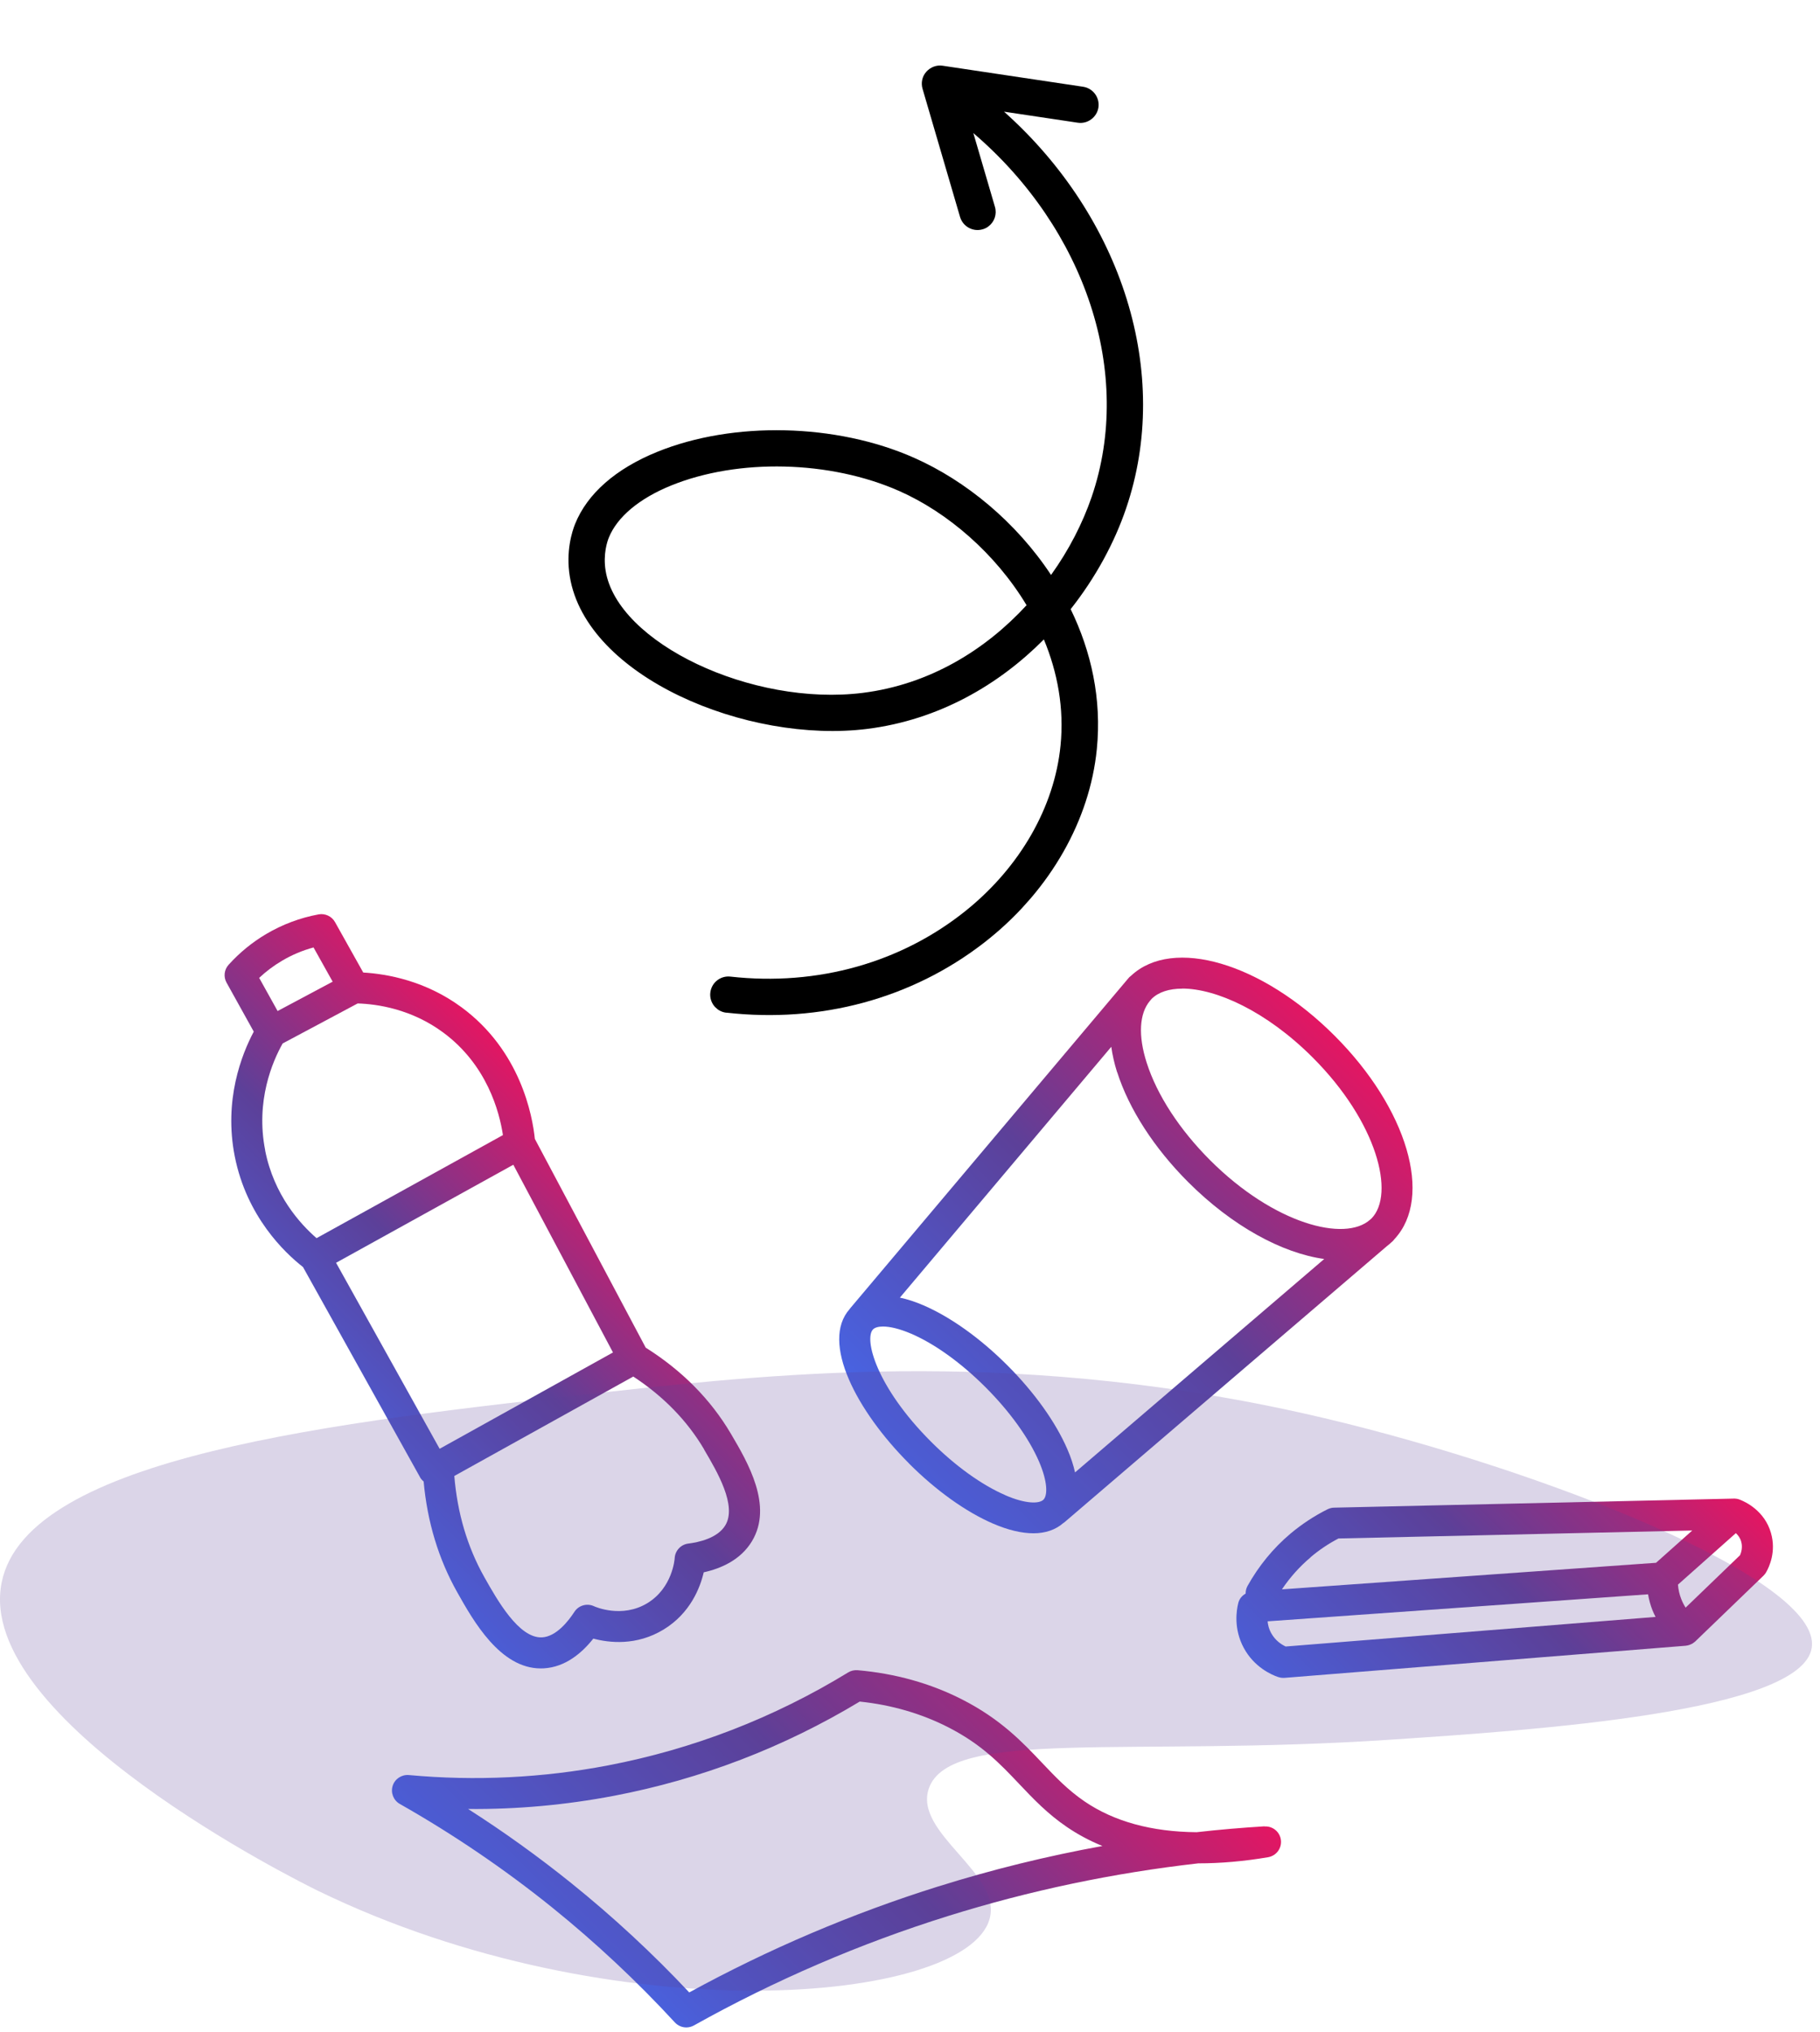
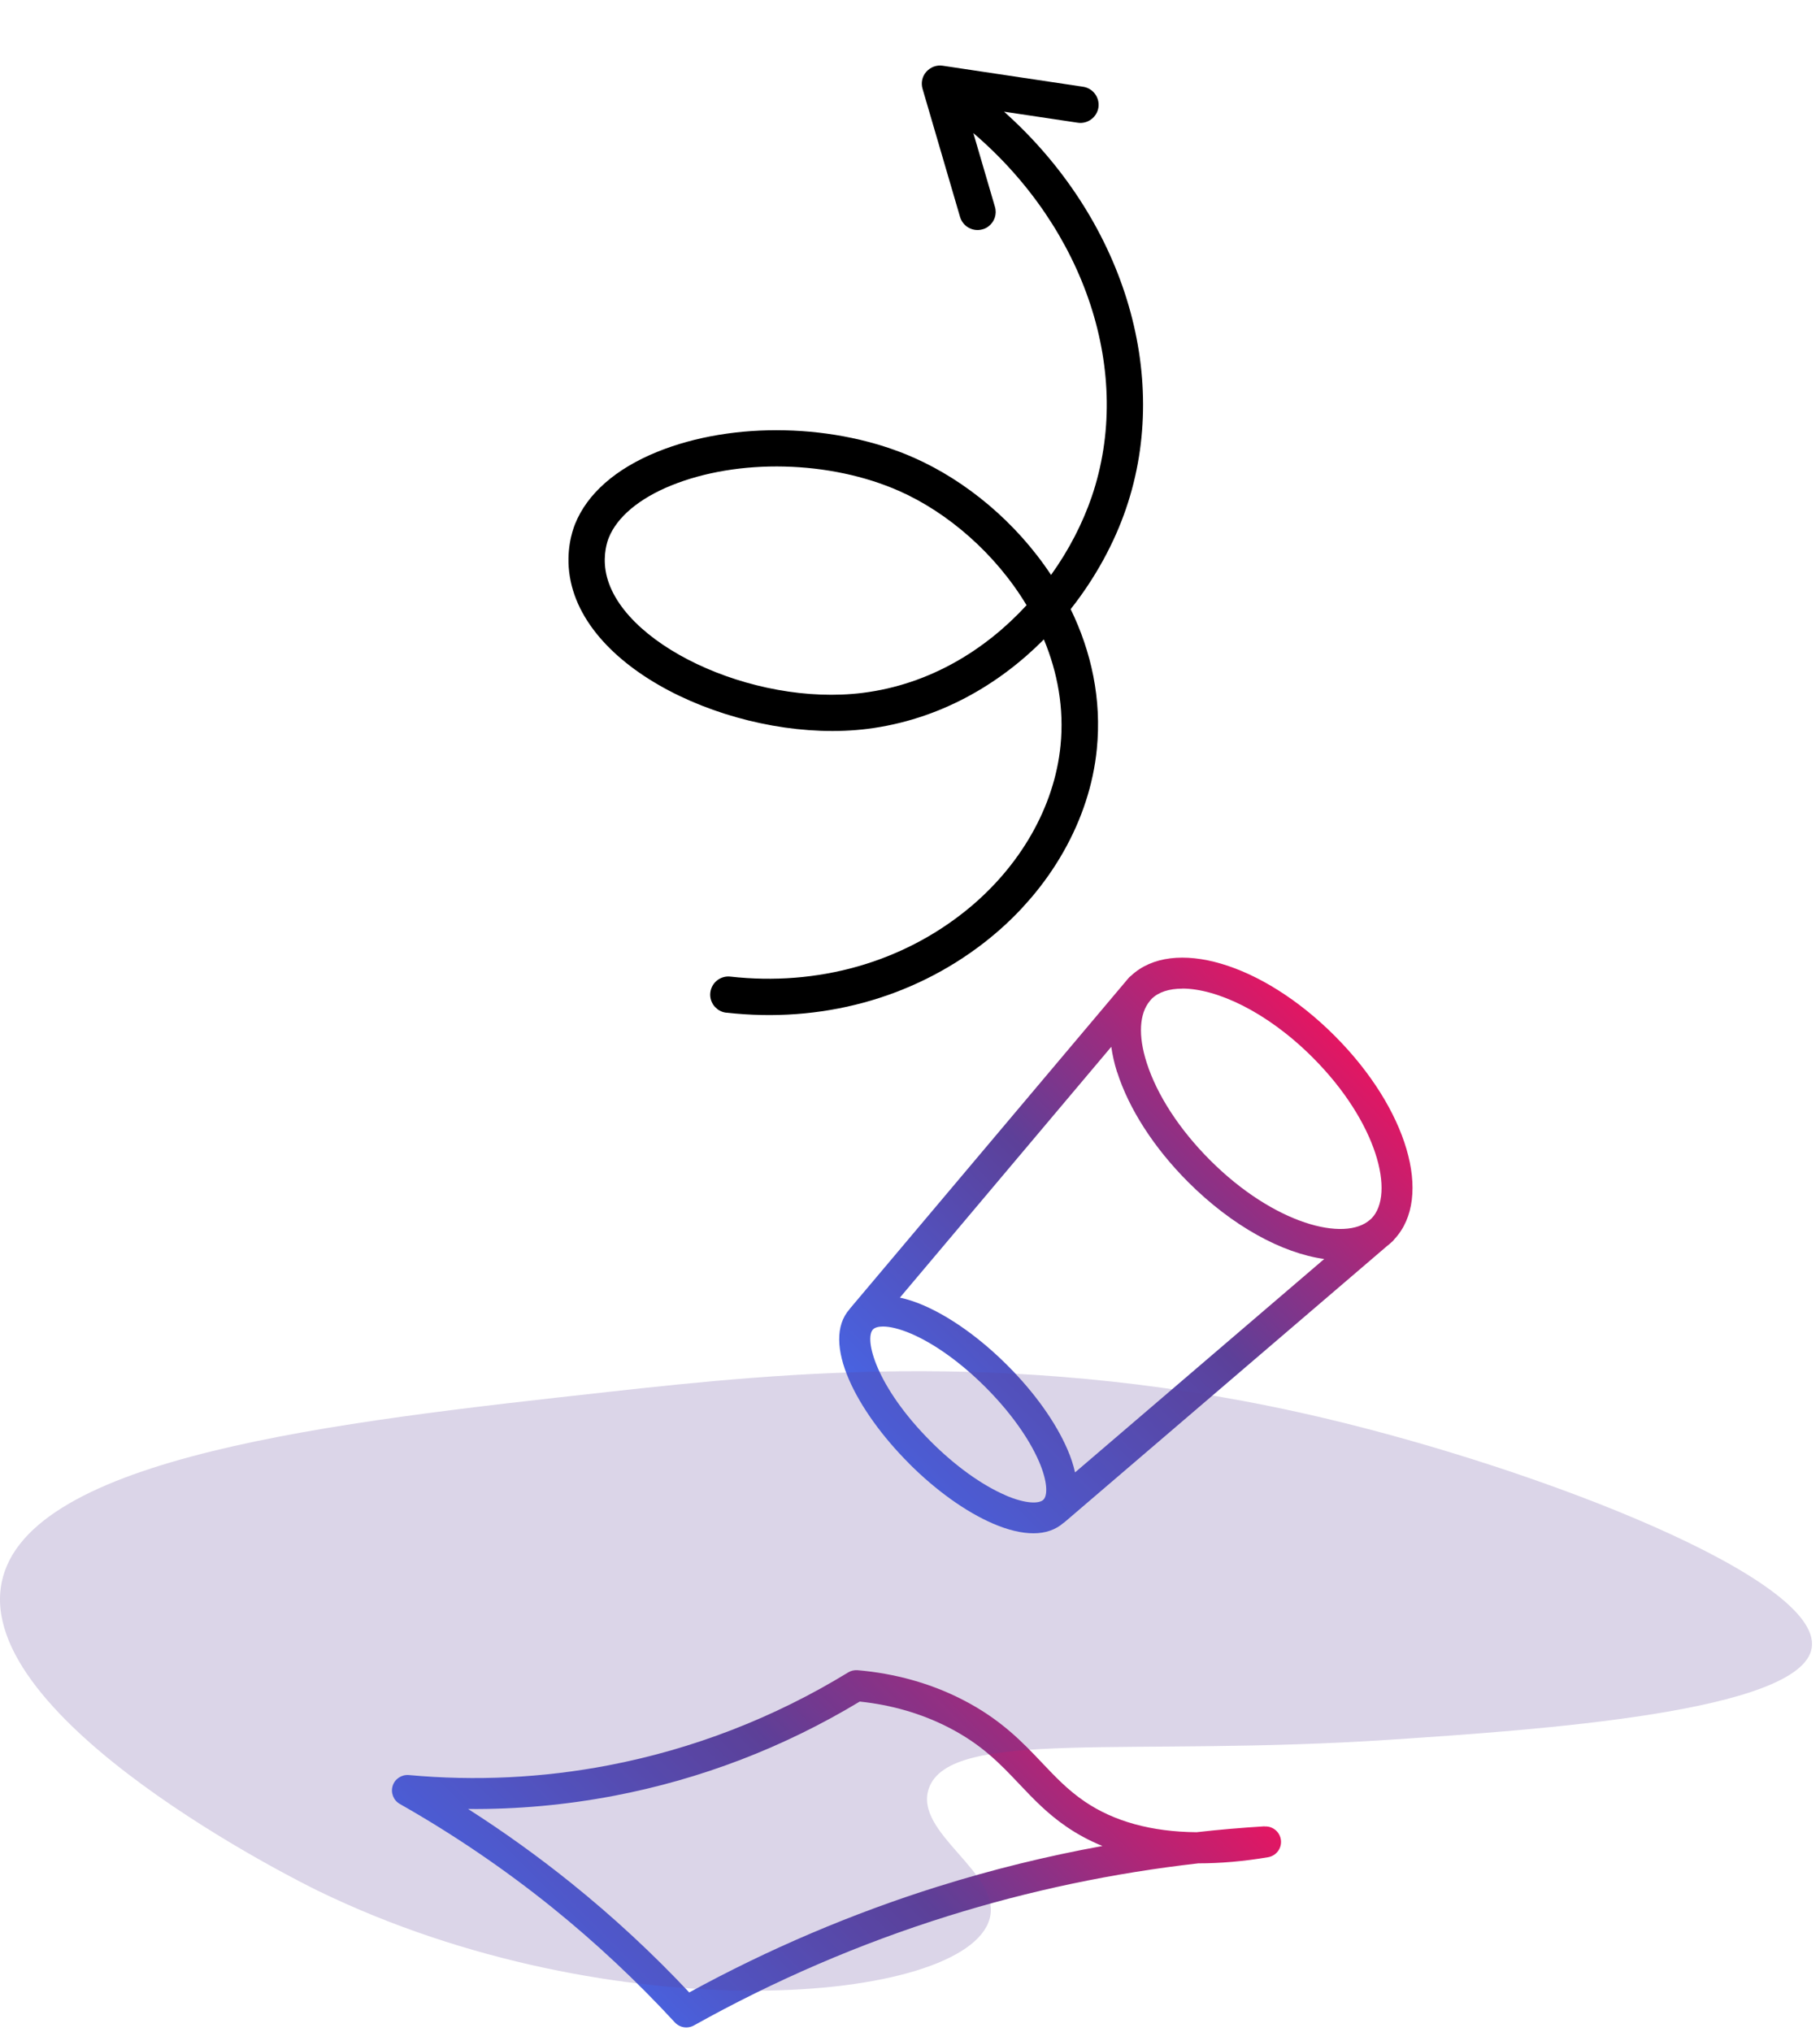
<svg xmlns="http://www.w3.org/2000/svg" width="215" height="240" viewBox="0 0 215 240" fill="none">
  <g clip-path="url(#clip0_2314_925)">
    <path d="M85.814 119.618C96.948 120.875 107.696 117.96 116.179 111.411C116.412 111.23 116.645 111.05 116.87 110.863C124.116 105.006 128.74 96.851 129.569 88.499C130.162 82.569 128.91 76.948 126.479 71.956C129.444 68.203 131.658 64.081 133.021 60.076C138.474 44.115 132.57 25.649 118.609 13.191L127.315 14.494C128.48 14.672 129.581 13.858 129.759 12.693C129.928 11.52 129.13 10.433 127.957 10.249L111.358 7.764C110.638 7.653 109.916 7.929 109.423 8.481C108.937 9.025 108.775 9.787 108.982 10.489L113.413 25.627C113.751 26.763 114.935 27.418 116.079 27.087C116.348 27.012 116.585 26.892 116.788 26.728C117.473 26.203 117.794 25.296 117.533 24.43L114.983 15.721C128.219 27.042 133.951 44.089 128.961 58.694C127.904 61.777 126.29 64.953 124.162 67.915C120.041 61.673 114.097 56.78 107.972 54.071C98.799 50.005 86.618 49.727 77.652 53.37C72.734 55.364 69.375 58.319 67.935 61.896C67.582 62.775 66.825 65.12 67.312 68.101C69.24 79.937 88.259 87.893 102.481 86.096C110.901 85.029 117.979 80.907 123.314 75.531C124.931 79.421 125.725 83.67 125.282 88.079C124.565 95.308 120.511 102.39 114.152 107.528C106.506 113.703 96.573 116.512 86.281 115.359C85.103 115.228 84.042 116.078 83.911 117.256C83.779 118.433 84.629 119.495 85.807 119.626L85.814 119.618ZM121.27 71.49C116.437 76.739 109.867 80.84 101.938 81.841C88.84 83.491 72.936 75.945 71.544 67.422C71.22 65.449 71.75 63.923 71.924 63.502C72.911 61.061 75.523 58.877 79.275 57.352C87.223 54.123 98.066 54.386 106.241 58.005C111.93 60.527 117.59 65.367 121.27 71.49Z" fill="black" />
  </g>
  <g clip-path="url(#clip1_2314_925)">
-     <path d="M49.626 174.512C49.735 174.704 49.882 174.86 50.046 174.997C50.476 179.763 51.803 184.163 54.016 188.087C55.919 191.472 59.084 197.079 63.877 197.079C63.996 197.079 64.115 197.079 64.243 197.07C66.786 196.924 68.735 195.268 70.089 193.557C71.927 194.051 75.184 194.445 78.404 192.478C81.56 190.548 82.712 187.529 83.133 185.727C85.2 185.27 87.505 184.254 88.832 182.05C91.347 177.86 88.338 172.747 86.344 169.362C83.947 165.291 80.553 161.879 76.281 159.19L63.182 134.528C62.899 131.756 61.481 124.118 54.538 118.995C50.284 115.858 45.756 115.044 42.911 114.879L39.572 108.915C39.188 108.229 38.401 107.872 37.642 108.009C35.447 108.412 33.361 109.198 31.44 110.333C29.784 111.312 28.293 112.537 27.003 113.964C26.482 114.541 26.381 115.391 26.766 116.077L29.977 121.859C28.54 124.566 26.418 129.954 27.735 136.605C29.144 143.703 33.617 147.966 35.794 149.667L49.626 174.503V174.512ZM83.179 171.228C84.734 173.863 87.076 177.851 85.685 180.174C84.77 181.693 82.548 182.178 81.303 182.333C80.434 182.443 79.767 183.157 79.703 184.026C79.703 184.172 79.437 187.557 76.492 189.359C73.464 191.206 70.281 189.788 70.153 189.724C69.329 189.349 68.35 189.633 67.857 190.392C67.152 191.481 65.716 193.319 64.033 193.411C61.298 193.548 58.746 189.011 57.209 186.285C55.206 182.727 54.025 178.711 53.669 174.347L74.809 162.602C78.358 164.925 81.185 167.816 83.188 171.219L83.179 171.228ZM51.931 171.127L39.7 149.164L60.639 137.583L72.412 159.757L51.931 171.137V171.127ZM33.297 113.498C34.468 112.803 35.721 112.272 37.038 111.915L39.298 115.959L32.794 119.425L30.617 115.51C31.431 114.742 32.337 114.065 33.297 113.498ZM31.33 135.891C30.169 130.037 32.209 125.353 33.389 123.258L42.252 118.529C44.576 118.602 48.601 119.188 52.351 121.959C57.52 125.774 58.993 131.308 59.413 134.08L37.395 146.255C35.456 144.572 32.364 141.178 31.321 135.891H31.33Z" fill="url(#paint0_linear_2314_925)" />
    <path d="M149.379 215.731C146.698 215.896 144.018 216.124 141.356 216.426C136.042 216.381 131.596 215.164 128.101 212.776C126.135 211.432 124.662 209.877 123.098 208.23C120.802 205.806 118.204 203.062 113.657 200.747C109.907 198.835 105.745 197.674 101.308 197.29C100.924 197.262 100.531 197.344 100.192 197.555C91.411 202.924 81.87 206.611 71.844 208.532C64.105 210.014 56.183 210.398 48.298 209.675C47.438 209.602 46.642 210.133 46.386 210.947C46.13 211.77 46.478 212.657 47.228 213.087C53.521 216.655 59.568 220.762 65.203 225.299C70.353 229.452 75.238 234.026 79.72 238.893C80.077 239.277 80.571 239.487 81.065 239.487C81.367 239.487 81.678 239.414 81.961 239.259C91.484 233.935 101.583 229.58 111.974 226.333C121.598 223.324 131.523 221.238 141.558 220.104C144.146 220.104 146.891 219.875 149.799 219.381C150.76 219.216 151.428 218.338 151.318 217.368C151.208 216.399 150.357 215.685 149.388 215.749L149.379 215.731ZM110.877 222.82C100.705 226.004 90.798 230.221 81.421 235.353C77.095 230.742 72.411 226.406 67.49 222.445C63.602 219.317 59.522 216.381 55.296 213.682C61.077 213.737 66.849 213.206 72.521 212.127C82.784 210.169 92.554 206.428 101.564 200.994C105.315 201.388 108.818 202.403 111.983 204.013C115.963 206.044 118.131 208.331 120.427 210.755C122.055 212.474 123.738 214.249 126.025 215.804C127.324 216.692 128.733 217.442 130.233 218.055C123.683 219.244 117.207 220.835 110.858 222.83L110.877 222.82Z" fill="url(#paint1_linear_2314_925)" />
-     <path d="M209.214 181.098C208.455 178.436 206.177 177.403 205.555 177.156C205.546 177.156 205.537 177.156 205.528 177.147C205.51 177.147 205.482 177.128 205.473 177.119C205.455 177.119 205.427 177.119 205.409 177.101C205.299 177.064 205.18 177.037 205.061 177.028C205.016 177.028 204.97 177.019 204.924 177.019C204.897 177.019 204.869 177.019 204.842 177.019C204.823 177.019 204.814 177.019 204.796 177.019L157.604 178.089C157.338 178.089 157.073 178.162 156.826 178.281C155.262 179.058 153.798 180.028 152.463 181.144C150.405 182.873 148.694 184.968 147.368 187.346C147.212 187.63 147.148 187.941 147.148 188.243C146.727 188.48 146.398 188.865 146.279 189.359C146.069 190.2 145.703 192.396 146.938 194.673C148.163 196.924 150.176 197.82 150.981 198.095C151.173 198.159 151.374 198.195 151.585 198.195C151.63 198.195 151.685 198.195 151.731 198.195L199.143 194.399C199.143 194.399 199.198 194.39 199.225 194.381C199.298 194.381 199.362 194.362 199.426 194.344C199.481 194.335 199.527 194.317 199.582 194.298C199.646 194.28 199.701 194.253 199.756 194.225C199.811 194.198 199.856 194.179 199.911 194.152C199.966 194.125 200.012 194.088 200.058 194.051C200.103 194.015 200.158 193.978 200.204 193.942C200.222 193.923 200.25 193.905 200.268 193.887L208.309 186.139C208.437 186.02 208.537 185.883 208.629 185.736C209.013 185.068 209.836 183.285 209.214 181.108V181.098ZM154.832 183.934C155.838 183.083 156.945 182.342 158.116 181.73L199.911 180.787L195.63 184.602L151.438 187.74C152.399 186.312 153.533 185.041 154.841 183.943L154.832 183.934ZM150.167 192.917C149.901 192.432 149.783 191.947 149.746 191.517L194.688 188.325C194.798 188.956 194.962 189.578 195.2 190.182C195.31 190.456 195.438 190.731 195.575 190.996L151.877 194.49C151.393 194.262 150.652 193.795 150.167 192.908V192.917ZM205.555 183.705L199.125 189.898C198.914 189.569 198.74 189.221 198.603 188.865C198.393 188.334 198.265 187.758 198.219 187.182L205.061 181.098C205.317 181.336 205.574 181.666 205.692 182.105C205.885 182.782 205.692 183.394 205.555 183.705Z" fill="url(#paint2_linear_2314_925)" />
    <path d="M107.393 172.884C110.586 176.076 114.107 178.592 117.309 179.973C119.084 180.742 120.694 181.117 122.093 181.117C123.493 181.117 124.691 180.705 125.597 179.918C125.643 179.882 125.697 179.854 125.743 179.818L163.87 147.17C164.044 147.042 164.209 146.896 164.364 146.749L164.474 146.658C164.474 146.658 164.492 146.639 164.501 146.63C164.529 146.603 164.556 146.585 164.575 146.557C164.602 146.53 164.629 146.493 164.657 146.457C164.694 146.42 164.721 146.383 164.748 146.347C169.322 141.407 166.267 130.951 157.65 122.334C149.033 113.717 138.559 110.653 133.628 115.245C133.592 115.272 133.555 115.3 133.528 115.327C133.5 115.355 133.464 115.382 133.427 115.41C133.409 115.428 133.391 115.455 133.372 115.474C133.354 115.492 133.336 115.501 133.327 115.519L100.441 154.534C100.441 154.534 100.395 154.607 100.368 154.634C96.91 158.531 101.209 166.691 107.384 172.866L107.393 172.884ZM131.973 126.643C133.363 130.997 136.345 135.617 140.361 139.632C145.584 144.856 151.494 148.039 156.433 148.716L126.996 173.927C126.804 173.067 126.512 172.152 126.091 171.192C124.709 167.99 122.194 164.468 119.001 161.276C115.809 158.083 112.287 155.567 109.085 154.186C108.107 153.765 107.183 153.464 106.305 153.281L131.277 123.652C131.415 124.612 131.634 125.609 131.964 126.652L131.973 126.643ZM118.764 176.616C115.974 175.409 112.854 173.167 109.982 170.295C103.469 163.782 102.051 158.111 103.14 157.022C103.35 156.821 103.743 156.693 104.31 156.693C105.106 156.693 106.231 156.94 107.64 157.543C110.43 158.742 113.549 160.992 116.422 163.864C119.294 166.737 121.535 169.856 122.743 172.646C123.786 175.07 123.758 176.653 123.264 177.147C122.77 177.641 121.188 177.668 118.764 176.625V176.616ZM139.666 116.773C143.645 116.773 149.582 119.425 155.07 124.914C162.699 132.543 164.84 141.05 162.013 143.932L161.867 144.06C158.894 146.758 150.496 144.59 142.95 137.044C139.336 133.43 136.675 129.341 135.458 125.527C134.433 122.334 134.589 119.709 135.842 118.227L136.052 117.98C136.867 117.184 138.111 116.782 139.666 116.782V116.773Z" fill="url(#paint3_linear_2314_925)" />
  </g>
  <g clip-path="url(#clip2_2314_925)">
    <path opacity="0.22" d="M0.202 186.901C3.238 172.018 39.639 167.981 71.736 164.429C93.013 162.072 121.263 159.199 156.486 167.525C182.209 173.616 215.311 186.546 214.022 194.651C212.814 202.259 181.458 204.353 164.262 205.497C133.352 207.561 112.249 204.09 109.731 211.243C107.874 216.535 118.42 221.27 116.898 226.683C114.086 236.689 72.508 240.362 37.517 223.324C35.457 222.322 -3.117 203.17 0.202 186.901Z" fill="#5C4099" />
  </g>
  <defs>
    <linearGradient id="paint0_linear_2314_925" x1="35.035" y1="171.082" x2="70.976" y2="135.141" gradientUnits="userSpaceOnUse">
      <stop stop-color="#4765E6" />
      <stop offset="0.5" stop-color="#5C4099" />
      <stop offset="1" stop-color="#E31662" />
    </linearGradient>
    <linearGradient id="paint1_linear_2314_925" x1="73.692" y1="239.634" x2="123.93" y2="189.404" gradientUnits="userSpaceOnUse">
      <stop stop-color="#4765E6" />
      <stop offset="0.5" stop-color="#5C4099" />
      <stop offset="1" stop-color="#E31662" />
    </linearGradient>
    <linearGradient id="paint2_linear_2314_925" x1="157.924" y1="206.053" x2="196.563" y2="167.414" gradientUnits="userSpaceOnUse">
      <stop stop-color="#4765E6" />
      <stop offset="0.5" stop-color="#5C4099" />
      <stop offset="1" stop-color="#E31662" />
    </linearGradient>
    <linearGradient id="paint3_linear_2314_925" x1="107.256" y1="172.737" x2="157.659" y2="122.334" gradientUnits="userSpaceOnUse">
      <stop stop-color="#4765E6" />
      <stop offset="0.5" stop-color="#5C4099" />
      <stop offset="1" stop-color="#E31662" />
    </linearGradient>
    <clipPath id="clip0_2314_925">
      <rect width="74.244" height="110.38" fill="white" transform="translate(117) rotate(41.776)" />
    </clipPath>
    <clipPath id="clip1_2314_925">
      <rect width="182.915" height="131.469" fill="white" transform="translate(26.527 108)" />
    </clipPath>
    <clipPath id="clip2_2314_925">
      <rect width="214.053" height="73.18" fill="white" transform="translate(0 161.971)" />
    </clipPath>
  </defs>
</svg>